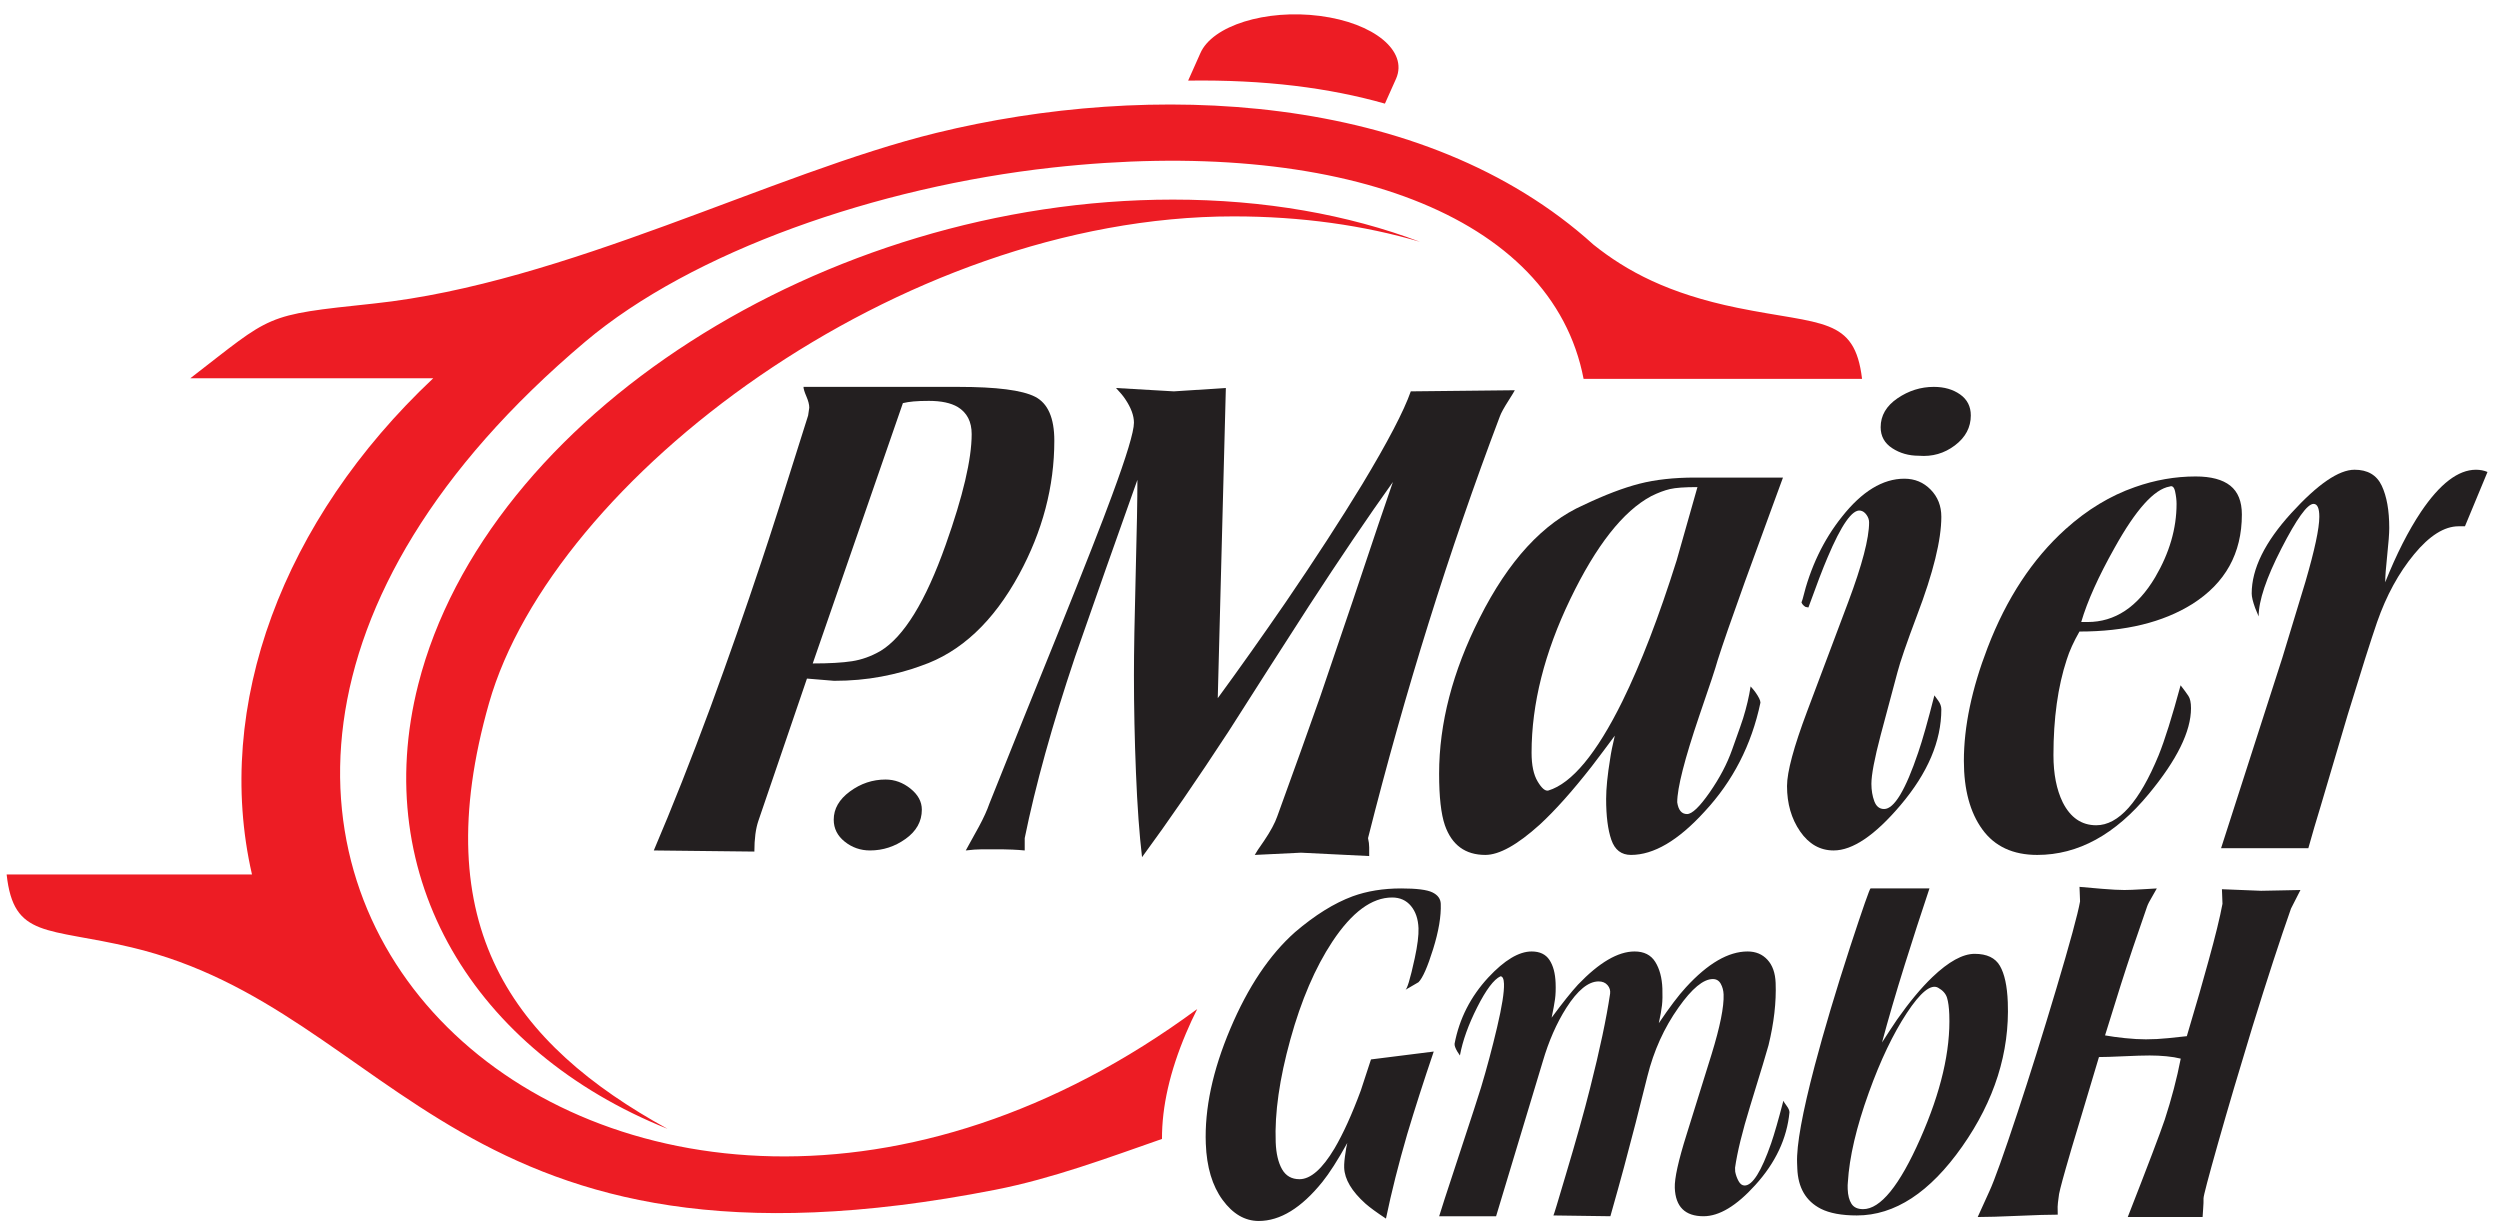
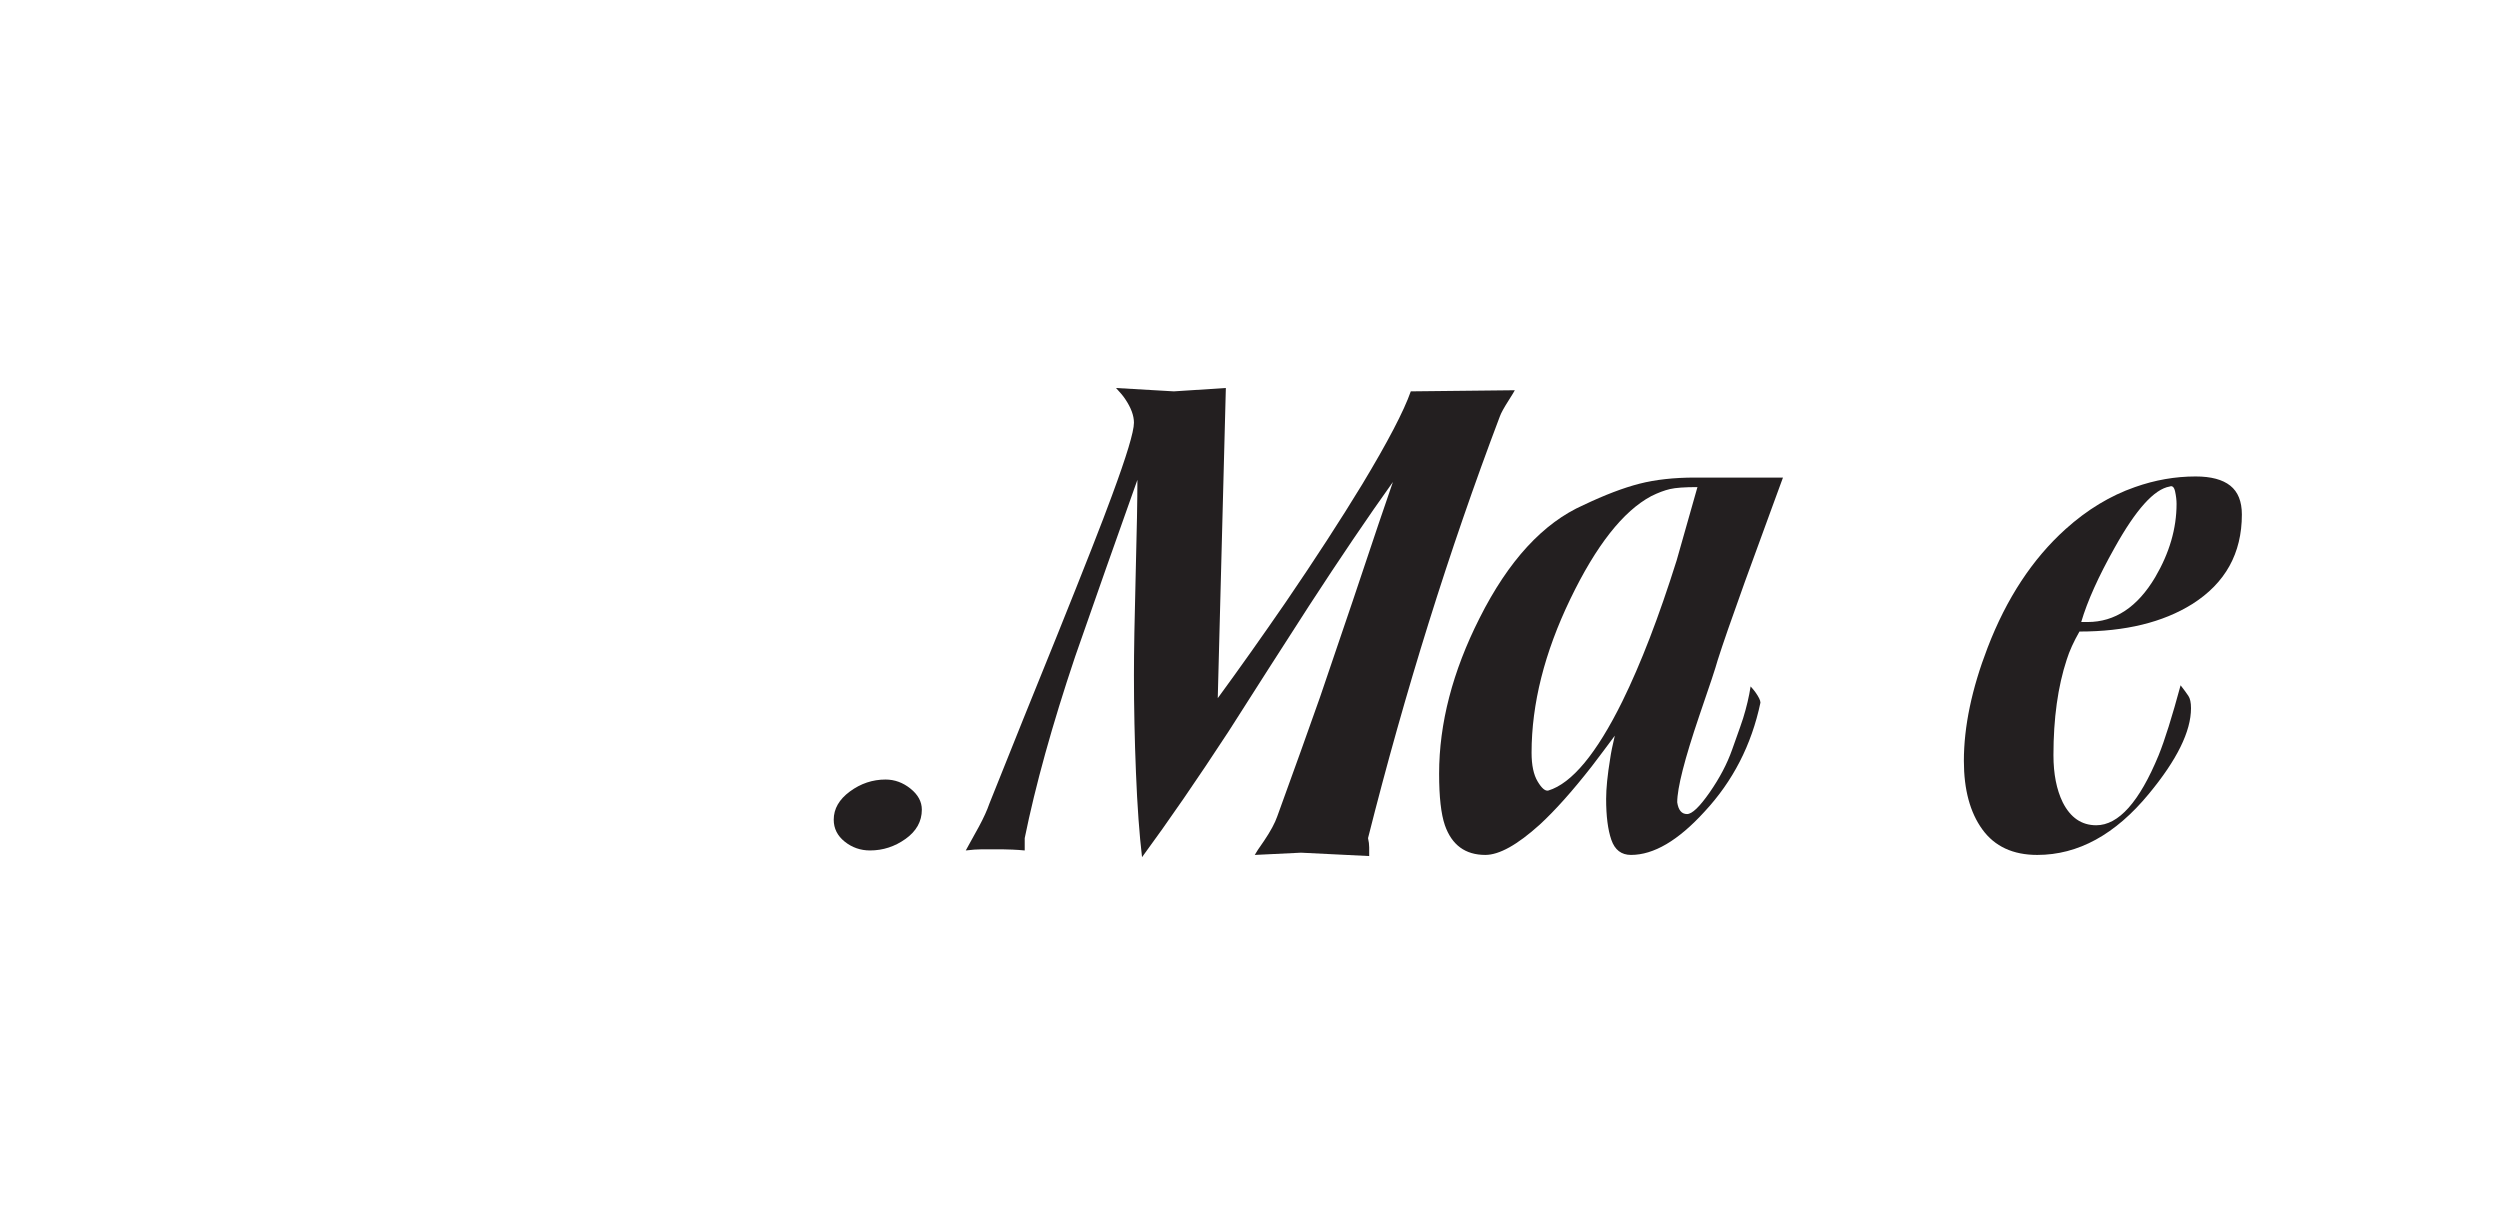
<svg xmlns="http://www.w3.org/2000/svg" viewBox="0 0 189.333 93.333" height="93.333" width="189.333" xml:space="preserve" id="svg2" version="1.1">
  <defs id="defs6" />
  <g transform="matrix(1.333,0,0,-1.333,0,93.333)" id="g10">
    <g transform="scale(0.1)" id="g12">
-       <path id="path14" style="fill:#231f20;fill-opacity:1;fill-rule:nonzero;stroke:none" d="m 430.879,233.855 c -1.527,-4.453 -2.293,-10.285 -2.293,-17.496 l -57.137,0.637 c 10.508,24.652 21.235,51.742 32.18,81.324 10.289,28.043 19.918,55.559 28.894,82.543 4.817,14.262 13.68,41.985 26.598,83.231 l 0.656,4.457 c 0,1.746 -0.547,3.867 -1.64,6.414 -1.094,2.543 -1.641,4.344 -1.641,5.406 h 12.477 75.519 c 21.672,0 36.176,-1.855 43.508,-5.566 7.332,-3.711 11,-12.035 11,-24.969 0,-26.086 -6.676,-51.422 -20.027,-76.023 -14.668,-26.93 -33.168,-44.215 -55.493,-51.848 -6.789,-2.547 -14.394,-4.613 -22.82,-6.203 -8.43,-1.59 -17.351,-2.387 -26.765,-2.387 l -15.43,1.273 z m 82.094,237.293 -51.227,-147.91 c 9.414,0 16.856,0.426 22.328,1.274 5.477,0.847 10.836,2.754 16.09,5.777 13.356,8.059 25.723,28.203 37.106,60.332 9.847,27.723 14.773,48.664 14.773,62.926 0,7.051 -2.625,12.141 -7.879,15.375 -3.941,2.332 -9.414,3.496 -16.418,3.496 -3.5,0 -6.402,-0.105 -8.699,-0.316 -2.301,-0.211 -4.324,-0.532 -6.074,-0.954" />
      <path id="path16" style="fill:#231f20;fill-opacity:1;fill-rule:nonzero;stroke:none" d="m 503.121,257.285 c 5.152,0 9.875,-1.722 14.172,-5.168 4.293,-3.449 6.441,-7.426 6.441,-11.945 0,-6.656 -3.07,-12.18 -9.203,-16.582 -6.133,-4.395 -12.879,-6.594 -20.242,-6.594 -5.398,0 -10.184,1.664 -14.355,4.992 -4.172,3.328 -6.258,7.489 -6.258,12.481 0,6.179 3.07,11.527 9.203,16.043 6.133,4.519 12.883,6.773 20.242,6.773" />
      <path id="path18" style="fill:#231f20;fill-opacity:1;fill-rule:nonzero;stroke:none" d="M 791.344,426.297 C 777.117,406.363 761.246,382.93 743.73,356 c -15.324,-23.75 -30.535,-47.5 -45.64,-71.25 -17.731,-27.145 -34.149,-51.004 -49.254,-71.57 -1.531,12.933 -2.68,28.894 -3.445,47.871 -0.77,18.976 -1.153,37.484 -1.153,55.504 0,13.152 0.328,32.234 0.989,57.258 0.656,25.023 0.98,42.941 0.98,53.757 -11.926,-33.507 -23.746,-67.011 -35.406,-100.515 -13.024,-38.809 -22.547,-73.16 -28.621,-103.063 0,-1.273 0,-2.492 0,-3.656 0,-1.168 0,-2.277 0,-3.34 -2.188,0.211 -4.489,0.371 -6.899,0.477 -2.406,0.105 -4.265,0.16 -5.578,0.16 h -4.265 c -2.852,0 -5.477,0 -7.883,0 -2.41,0 -5.364,-0.211 -8.867,-0.637 3.503,6.363 6.019,10.922 7.55,13.68 2.629,4.875 4.602,9.222 5.914,13.039 12.696,31.808 25.5,63.617 38.418,95.43 15.539,38.593 25.938,65.097 31.192,79.519 8.32,22.477 12.476,36.262 12.476,41.348 0,4.031 -1.64,8.484 -4.922,13.363 -1.093,1.695 -2.847,3.816 -5.257,6.359 l 32.836,-1.906 29.554,1.906 -4.597,-176.218 c 12.257,16.75 25.175,34.988 38.746,54.711 16.636,24.386 31.082,46.652 43.343,66.796 14.446,23.965 23.641,41.567 27.582,52.805 l 59.106,0.633 c -0.441,-0.848 -1.535,-2.648 -3.285,-5.406 -2.848,-4.453 -4.598,-7.633 -5.254,-9.543 -28.899,-76.34 -53.852,-156.18 -74.867,-239.52 0.441,-1.906 0.66,-3.656 0.66,-5.246 0,-1.59 0,-3.234 0,-4.93 l -38.75,1.911 -26.266,-1.274 c 0.656,1.274 2.406,3.922 5.254,7.949 3.719,5.516 6.234,10.18 7.551,14 9.633,26.504 17.73,49.09 24.301,67.75 3.937,11.453 10.066,29.477 18.386,54.075 12.039,36.05 19.7,58.742 22.985,68.07" />
      <path id="path20" style="fill:#231f20;fill-opacity:1;fill-rule:nonzero;stroke:none" d="m 963.074,428.844 h 49.906 c -2.18,-5.996 -4.37,-11.985 -6.57,-17.922 -7.875,-21.578 -12.91,-35.359 -15.097,-41.348 -7.442,-20.676 -12.59,-35.523 -15.434,-44.484 -1.094,-4.082 -4.594,-14.629 -10.504,-31.754 -8.32,-24.543 -12.48,-40.875 -12.48,-48.984 0.656,-4.454 2.519,-6.68 5.582,-6.68 2.847,0 7.113,4.082 12.808,12.246 5.688,8.164 9.957,16.273 12.801,24.336 3.941,11.023 6.023,16.965 6.242,17.812 1.969,6.36 3.391,12.403 4.266,18.129 1.312,-1.484 2.191,-2.543 2.629,-3.179 1.968,-2.758 2.957,-4.774 2.957,-6.043 -5.035,-23.961 -15.653,-44.641 -31.852,-62.028 -14.887,-16.328 -28.789,-24.492 -41.703,-24.492 -5.473,0 -9.191,2.863 -11.16,8.59 -1.973,5.723 -2.957,13.465 -2.957,23.219 0,5.937 0.765,13.57 2.297,22.902 0.437,3.18 1.312,7.527 2.629,13.039 -4.379,-5.937 -8.758,-11.769 -13.137,-17.492 -10.945,-13.996 -20.793,-25.023 -29.551,-33.082 -12.695,-11.449 -22.984,-17.176 -30.867,-17.176 -11.383,0 -19.043,5.617 -22.984,16.856 -2.188,6.363 -3.282,16.117 -3.282,29.265 0,28.629 7.66,58.102 22.985,88.426 16.418,32.66 36.117,54.074 59.101,64.254 12.043,5.726 22.606,9.758 31.688,12.086 9.086,2.336 19.644,3.504 31.687,3.504 z m 1.313,-5.41 c -7.223,0 -12.426,-0.371 -15.598,-1.114 -3.172,-0.742 -6.73,-2.066 -10.672,-4.027 -15.976,-8.535 -31.301,-28.043 -45.969,-58.477 -14.668,-30.429 -22,-59.535 -22,-87.312 0,-7.055 1.149,-12.512 3.45,-16.328 2.297,-3.871 4.324,-5.567 6.074,-5.141 13.351,4.078 27.363,20.938 42.027,50.625 10.508,21.363 20.797,48.082 30.867,80.106 3.942,13.886 7.879,27.777 11.821,41.668" />
-       <path id="path22" style="fill:#231f20;fill-opacity:1;fill-rule:nonzero;stroke:none" d="m 1068.48,457.469 c 0,6.574 3.17,12.035 9.52,16.383 6.35,4.343 13.24,6.519 20.68,6.519 5.91,0 10.89,-1.433 14.95,-4.297 4.04,-2.859 6.07,-6.836 6.07,-11.926 0,-6.785 -3.01,-12.46 -9.03,-17.015 -6.02,-4.559 -12.86,-6.52 -20.53,-5.887 -5.68,0 -10.72,1.434 -15.1,4.297 -4.38,2.859 -6.56,6.836 -6.56,11.926 z m 13.46,-29.266 c 5.91,0 10.89,-2.066 14.94,-6.199 4.05,-4.137 6.07,-9.281 6.07,-15.426 0,-13.152 -4.59,-31.812 -13.79,-55.988 -5.91,-15.692 -9.63,-26.504 -11.16,-32.442 -4.38,-16.328 -7.55,-28.203 -9.52,-35.625 -3.51,-13.359 -5.26,-22.585 -5.26,-27.675 0,-3.606 0.55,-6.891 1.64,-9.86 1.1,-2.968 2.96,-4.453 5.59,-4.453 5.69,0 12.14,10.707 19.37,32.125 2.41,6.996 5.47,17.813 9.19,32.445 0.28,-0.421 0.99,-1.429 2.19,-3.019 1.15,-1.59 1.75,-3.234 1.75,-4.934 0,-18.023 -7.71,-36.152 -23.15,-54.39 -14.55,-17.18 -27.25,-25.766 -38.03,-25.766 -7.72,0 -14.07,3.606 -19.05,10.817 -4.97,7.207 -7.44,15.796 -7.44,25.761 0,8.063 3.83,22.27 11.49,42.625 7.67,20.356 15.44,41.031 23.32,62.028 7.87,20.992 11.82,36.05 11.82,45.168 0,1.484 -0.49,2.914 -1.48,4.293 -0.98,1.378 -2.13,2.171 -3.45,2.386 -4.59,0.848 -10.84,-8.058 -18.71,-26.719 -2.63,-6.148 -6.24,-15.585 -10.84,-28.312 -0.88,0.215 -1.42,0.32 -1.64,0.32 -1.09,0.637 -1.86,1.485 -2.3,2.543 l 0.66,1.91 c 4.38,18.024 11.82,33.61 22.33,46.762 11.38,14.418 23.2,21.625 35.46,21.625" />
-       <path id="path24" style="fill:#231f20;fill-opacity:1;fill-rule:nonzero;stroke:none" d="m 1350.54,346.777 c -3.51,-10.179 -9.09,-27.781 -16.75,-52.804 -5.25,-17.602 -10.4,-34.989 -15.43,-52.168 -2.41,-7.844 -4.72,-15.692 -6.9,-23.535 h -28.24 -21.34 l 34.8,108.148 c 8.32,27.355 12.7,41.773 13.14,43.258 5.25,18.027 7.88,30.328 7.88,36.902 0,4.875 -1.1,7.313 -3.29,7.313 -3.5,0 -9.57,-8.43 -18.22,-25.286 -8.65,-16.863 -12.97,-29.742 -12.97,-38.648 -0.88,2.121 -1.53,3.711 -1.97,4.77 -1.31,3.605 -1.97,6.363 -1.97,8.269 0,13.996 7.5,29.211 22.49,45.645 15,16.437 26.98,24.656 35.96,24.656 7.44,0 12.58,-3.024 15.43,-9.067 2.85,-6.042 4.27,-14.05 4.27,-24.015 0,-3.184 -0.39,-8.324 -1.15,-15.43 -0.76,-7.101 -1.15,-12.246 -1.15,-15.426 6.35,15.903 13.14,29.266 20.36,40.079 10.72,15.902 21.12,23.859 31.19,23.859 2.41,0 4.6,-0.426 6.57,-1.274 l -12.81,-30.855 c -0.87,0 -2.08,0 -3.61,0 -8.1,0 -16.53,-5.301 -25.28,-15.906 -8.76,-10.602 -15.76,-23.43 -21.01,-38.485" />
      <path id="path26" style="fill:#231f20;fill-opacity:1;fill-rule:nonzero;stroke:none" d="m 1166.65,271.07 c 0,-10.601 1.76,-19.511 5.26,-26.718 4.38,-8.692 10.72,-13.043 19.04,-13.043 12.7,0 24.52,13.257 35.46,39.761 3.51,8.696 7.66,21.95 12.48,39.762 1.97,-2.543 3.45,-4.559 4.43,-6.047 0.99,-1.48 1.48,-3.812 1.48,-6.996 0,-13.144 -7.99,-29.367 -23.97,-48.668 -19.04,-23.113 -40.17,-34.668 -63.37,-34.668 -13.79,0 -24.19,4.824 -31.19,14.469 -7.01,9.652 -10.51,22.637 -10.51,38.969 0,19.507 4.49,40.925 13.46,64.254 10.73,27.992 25.5,50.468 44.33,67.433 12.25,11.027 25.39,18.977 39.4,23.856 11.39,4.027 22.88,6.043 34.48,6.043 8.75,0 15.32,-1.75 19.7,-5.247 4.38,-3.5 6.57,-8.96 6.57,-16.382 0,-22.055 -9.41,-39.02 -28.24,-50.895 -16.64,-10.39 -37.98,-15.586 -64.03,-15.586 -3.28,-5.726 -5.69,-11.027 -7.22,-15.902 -5.04,-15.27 -7.56,-33.399 -7.56,-54.395 z m 66.01,152.68 c -8.76,-1.48 -19.16,-13.039 -31.2,-34.668 -9.19,-16.328 -15.54,-30.43 -19.04,-42.305 h 3.61 c 15.54,0 28.35,8.481 38.42,25.446 8.09,13.781 12.14,27.672 12.14,41.668 0,2.121 -0.27,4.453 -0.82,6.996 -0.54,2.547 -1.59,3.504 -3.11,2.863" />
-       <path id="path28" style="fill:#231f20;fill-opacity:1;fill-rule:nonzero;stroke:none" d="m 715.148,6.488 c -7.859,0 -14.714,3.992 -20.558,11.981 -5.844,7.98 -9.024,18.613 -9.524,31.898 -0.75,19.848 3.891,41.633 13.938,65.36 10.039,23.726 22.285,42.007 36.742,54.843 11.344,9.703 22.258,16.489 32.738,20.371 8.207,2.981 17.395,4.477 27.563,4.477 8.777,0 14.699,-0.75 17.758,-2.242 3.058,-1.492 4.644,-3.653 4.746,-6.488 0.269,-7.016 -1.176,-15.594 -4.34,-25.743 -3.16,-10.148 -5.918,-16.418 -8.297,-18.804 l -7.684,-4.477 c 1.075,0 2.93,6.043 5.551,18.133 1.574,7.312 2.278,12.98 2.129,17.016 -0.203,5.218 -1.625,9.433 -4.285,12.644 -2.672,3.207 -6.234,4.809 -10.699,4.809 -11.555,0 -22.871,-8.352 -33.949,-25.067 -9.762,-14.773 -17.719,-33.316 -23.887,-55.629 -6.172,-22.308 -8.942,-41.75 -8.313,-58.312 0.243,-6.414 1.434,-11.523 3.578,-15.332 2.149,-3.805 5.458,-5.707 9.926,-5.707 6.317,0 12.953,5.82 19.903,17.461 4.921,8.359 9.902,19.324 14.937,32.902 1.93,5.824 3.863,11.719 5.793,17.684 l 35.652,4.48 C 808.883,86.027 803.852,70.359 799.477,55.734 794.57,38.871 790.547,22.906 787.422,7.836 c -5.215,3.434 -9.098,6.262 -11.649,8.508 -7.804,7.012 -11.835,13.801 -12.089,20.367 -0.082,2.238 0.187,5.219 0.82,8.953 0.105,1.195 0.43,2.906 0.957,5.148 C 759.984,40.961 755.254,33.578 751.281,28.652 739.359,13.879 727.313,6.488 715.148,6.488 Z M 914.766,135.613 c 0.238,1.828 -0.243,3.434 -1.45,4.848 -1.211,1.414 -2.898,2.129 -5.054,2.129 -5.856,0 -11.977,-5 -18.383,-15.035 C 884.359,118.863 879.895,108.676 876.48,97 L 849.992,9.18 h -32.347 c -0.012,0.293 4.128,13.016 12.418,38.164 6.085,18.426 9.875,30.105 11.382,35.031 3.285,10.93 6.328,22.313 9.11,34.133 2.789,11.828 4.093,20.074 3.918,24.738 -0.106,2.832 -0.778,4.25 -2.008,4.25 -3.781,-1.789 -8.184,-7.648 -13.199,-17.57 -5.02,-9.926 -8.297,-19.067 -9.825,-27.422 -0.648,0.898 -1.14,1.644 -1.476,2.242 -1.149,1.942 -1.664,3.43 -1.551,4.477 2.699,14.175 9.082,26.711 19.145,37.609 9.179,9.844 17.394,14.773 24.632,14.773 4.622,0 7.989,-1.609 10.114,-4.816 2.125,-3.211 3.293,-7.574 3.5,-13.094 0.136,-3.582 0.023,-6.679 -0.348,-9.293 -0.363,-2.613 -0.996,-6.078 -1.914,-10.406 6.152,8.356 11.156,14.625 15.004,18.805 12.004,12.535 22.707,18.804 32.101,18.804 5.395,0 9.321,-1.984 11.778,-5.937 2.461,-3.953 3.808,-8.992 4.043,-15.109 0.136,-3.731 0.062,-6.899 -0.223,-9.512 -0.289,-2.609 -0.891,-6.004 -1.812,-10.184 6.129,9.102 11.261,15.887 15.406,20.367 12.43,13.583 24.109,20.375 35.051,20.375 4.621,0 8.379,-1.566 11.259,-4.703 2.9,-3.136 4.45,-7.535 4.66,-13.207 0.41,-10.894 -0.95,-22.687 -4.05,-35.375 -0.71,-2.679 -4.15,-14.242 -10.475,-34.687 -4.457,-14.48 -7.293,-26.121 -8.535,-34.922 l 0.082,-2.238 c 0.383,-1.938 1.023,-3.734 1.941,-5.371 0.903,-1.641 2.047,-2.469 3.434,-2.469 4.473,0 9.483,7.988 15.043,23.953 1.8,5.227 4.12,13.285 6.95,24.18 0.16,-0.445 0.78,-1.387 1.83,-2.801 1.06,-1.418 1.6,-2.648 1.64,-3.695 -1.43,-14.918 -7.92,-28.723 -19.459,-41.41 C 986.566,15.07 976.773,9.18 967.84,9.18 c -10.477,0 -15.914,5.367 -16.32,16.113 -0.207,5.375 2.031,15.484 6.703,30.328 4.679,14.852 9.422,30.074 14.226,45.668 4.801,15.598 7.067,26.899 6.801,33.914 -0.086,2.238 -0.625,4.25 -1.613,6.043 -0.992,1.789 -2.489,2.684 -4.492,2.684 -5.391,0 -11.891,-5.371 -19.489,-16.153 C 945.461,116.25 939.559,103.195 935.949,88.68 931.41,70.25 926.977,53.047 922.652,37.008 920.766,29.996 918.184,20.703 914.922,9.18 L 882.555,9.625 c 0.156,0 2.418,7.422 6.785,22.234 6.015,20.074 10.703,36.75 14.051,50.102 5.5,21.68 9.285,39.59 11.375,53.652 z m 147.974,59.805 h 33.47 c -4.71,-14.027 -9.39,-28.504 -14.07,-43.426 -5.09,-16.265 -9.38,-30.965 -12.89,-44.101 2.76,4.332 5.6,8.656 8.52,12.988 7.02,9.992 13.72,18.051 20.11,24.168 9.22,8.808 17.23,13.211 24,13.211 6.94,0 11.72,-2.274 14.35,-6.824 2.64,-4.551 4.13,-11.457 4.48,-20.711 1.08,-28.5 -7.56,-55.813 -25.9,-81.926 C 1096.46,22.68 1076.5,9.625 1054.94,9.625 c -8.63,0 -15.46,1.27 -20.48,3.809 -8.48,4.363 -12.93,11.973 -13.34,22.902 l -0.12,3.133 c -0.38,10.035 2.97,28.43 10.01,55.215 5.29,20.039 12.02,42.605 20.2,67.754 7.21,21.976 11.08,32.98 11.53,32.98 z m 38.38,-56.41 c -4.09,2.238 -10.04,-2.578 -17.83,-14.438 -7.79,-11.863 -14.97,-26.898 -21.52,-45.109 -7.11,-19.695 -11.09,-36.707 -11.93,-51.031 -0.12,-0.898 -0.15,-2.168 -0.09,-3.812 0.13,-3.574 0.86,-6.375 2.17,-8.391 1.3,-2.012 3.5,-3.02 6.58,-3.02 9.86,0 20.68,13.32 32.46,39.953 11.78,26.641 17.28,50.18 16.51,70.625 -0.15,4.028 -0.58,7.199 -1.28,9.512 -0.71,2.316 -2.4,4.219 -5.07,5.711 z m 91.38,-39.395 c -0.55,-1.941 -3.76,-12.688 -9.65,-32.238 -4.79,-15.816 -7.87,-26.188 -9.22,-31.109 -2.72,-9.555 -4.06,-14.926 -4.01,-16.121 -0.37,-2.539 -0.57,-4.402 -0.6,-5.598 -0.02,-1.191 -0.01,-2.68 0.06,-4.477 -5.09,0 -12.63,-0.219 -22.62,-0.672 -10,-0.445 -17.62,-0.668 -22.85,-0.668 l 6.6,14.547 c 2.86,6.121 8.22,21.117 16.1,44.992 6.91,20.895 14.23,44.285 21.96,70.175 7.72,25.895 12.22,42.422 13.49,49.586 l -0.13,3.578 -0.18,4.704 c 3.09,-0.297 7.38,-0.672 12.86,-1.122 5.49,-0.449 9.69,-0.668 12.62,-0.668 2.31,0 5.93,0.145 10.84,0.446 4.93,0.297 7.46,0.449 7.61,0.449 -0.29,-0.598 -1,-1.867 -2.17,-3.809 -1.88,-3.129 -3.03,-5.371 -3.44,-6.711 -5.7,-16.269 -10.61,-30.89 -14.74,-43.878 -3.03,-9.7 -6.05,-19.399 -9.07,-29.098 3.26,-0.594 7.05,-1.117 11.38,-1.563 4.33,-0.453 8.27,-0.675 11.81,-0.675 4.16,0 8.42,0.222 12.8,0.675 4.37,0.446 7.86,0.817 10.47,1.114 5.47,18.355 9.56,32.531 12.26,42.535 3.93,14.176 6.6,25.066 8,32.68 l -0.13,3.578 -0.18,4.703 22.22,-0.891 c 2.46,0 6.24,0.067 11.31,0.219 5.08,0.152 8.78,0.226 11.08,0.226 -1.86,-3.582 -3.66,-7.085 -5.37,-10.558 -6.12,-17.348 -13.44,-39.774 -21.95,-67.305 -7.41,-24.25 -13.89,-46.187 -19.46,-65.847 -5.57,-19.695 -8.34,-30.184 -8.29,-31.527 0.05,-1.34 -0.02,-3.43 -0.23,-6.191 -0.2,-2.758 -0.3,-4.219 -0.29,-4.363 h -42.52 c 11.38,29.094 18.38,47.527 21.02,55.328 3.86,11.859 6.89,23.391 9.08,34.656 -2.33,0.598 -5.04,1.043 -8.14,1.344 -3.09,0.296 -6.25,0.445 -9.49,0.445 -3.39,0 -8.31,-0.149 -14.77,-0.445 -6.46,-0.301 -11.15,-0.446 -14.07,-0.446" />
-       <path id="path30" style="fill:#ed1c24;fill-opacity:1;fill-rule:evenodd;stroke:none" d="m 666.375,586.773 c 52.207,0 99.602,-8.578 140.422,-23.988 -31.906,9.375 -67.481,14.449 -105.988,14.449 -190.086,0 -386.817,-149.523 -422.981,-276.566 C 241.668,173.629 291.691,106.992 379.246,58.836 269.336,103.02 209.656,201.547 237.645,311.406 c 38.75,152.055 230.738,275.367 428.73,275.367 z M 905.34,561.156 c 18.887,-15.074 42.461,-27.824 81.765,-35.867 47.985,-9.805 66.595,-5.039 70.805,-40.359 H 981.465 939.789 899.703 C 881.828,578.305 760.004,622.871 597.77,604.953 498.516,593.996 393.363,557.438 332.465,506.012 -12.66,214.566 352.902,-114.723 680.203,126.902 677.984,122.555 675.871,117.969 673.836,113.16 664.652,91.469 660.098,71.457 660.168,53.086 628.98,42.203 597.883,30.586 565.637,24.25 259.004,-36.016 225.773,126.051 74.711,161.934 26.562,173.371 7.734,166.867 3.773,203.367 H 143.16 c -21.984,95.938 17.551,201.512 102.965,281.883 H 108.109 c 47.336,36.496 41.043,35.754 104.293,42.469 108.957,11.574 226.387,74.148 319.637,96.965 120.5,29.488 276.594,24.043 373.301,-63.528 z m -118.508,80.137 6.363,14.227 c 6.805,15.695 -12.574,31.617 -43.269,35.601 -30.735,3.984 -61.199,-5.508 -67.988,-21.25 l -6.907,-15.5 c 43.559,0.613 80.125,-4.074 111.801,-13.078" />
    </g>
  </g>
</svg>